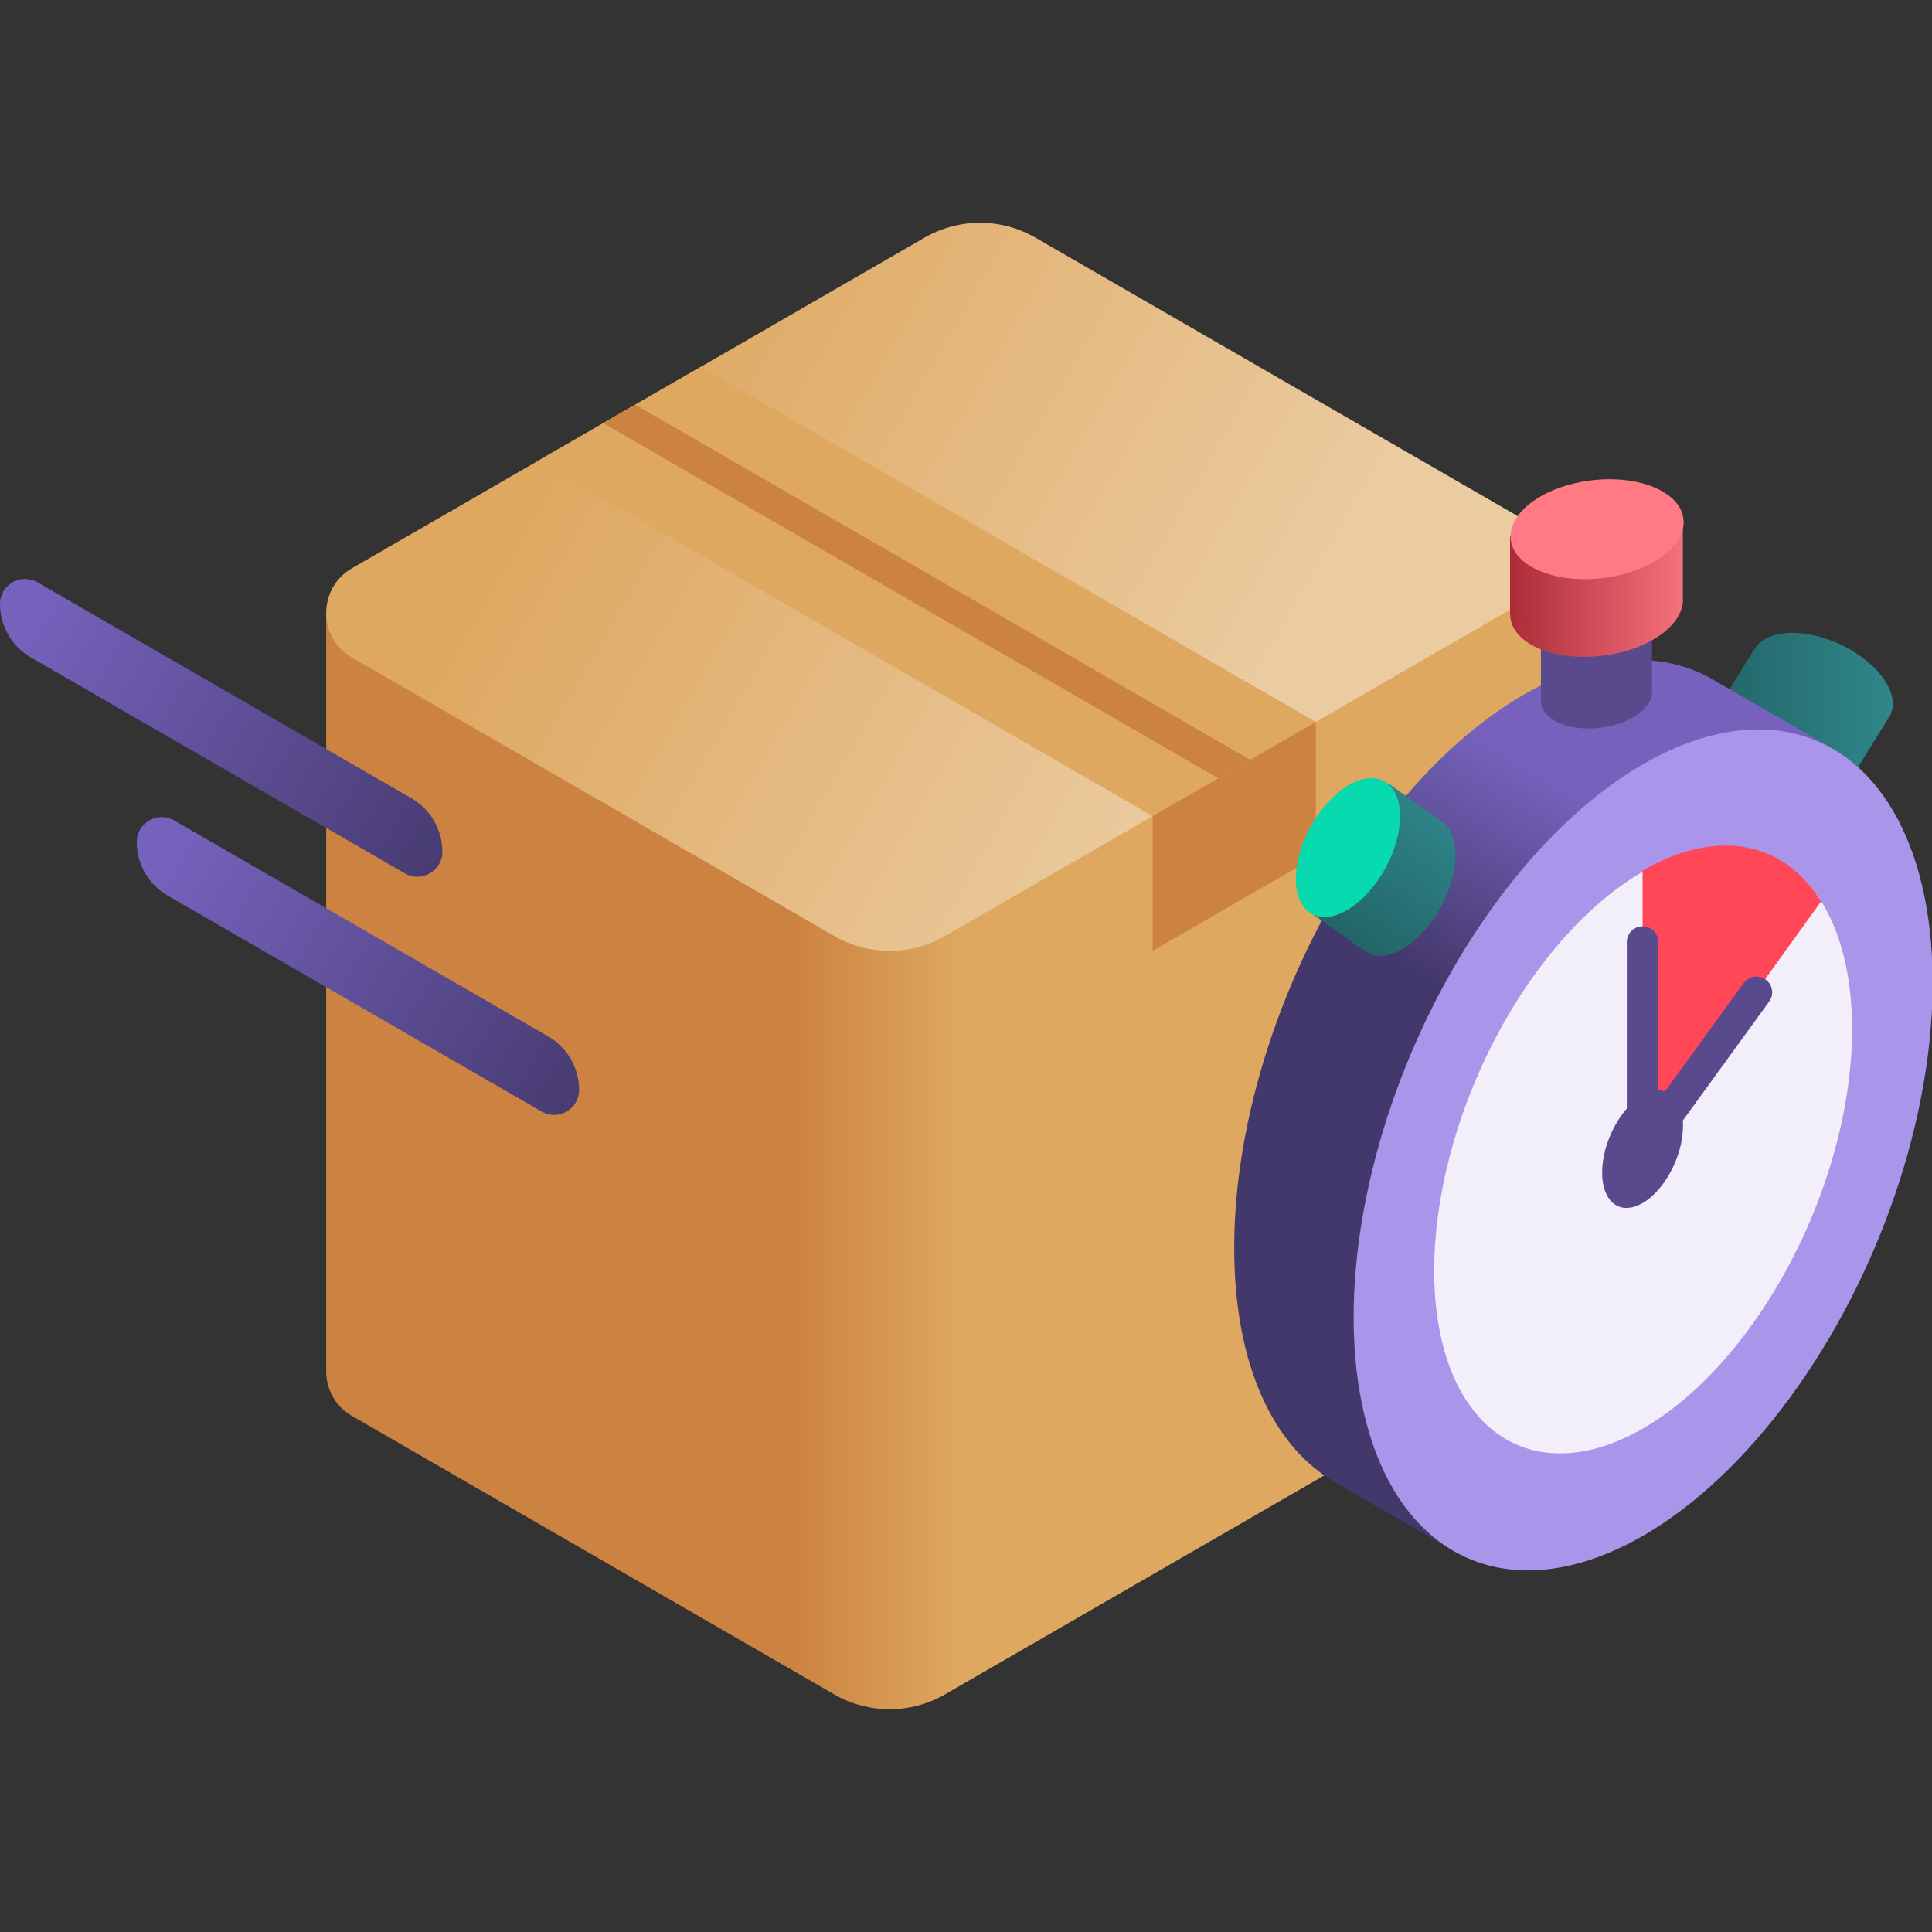
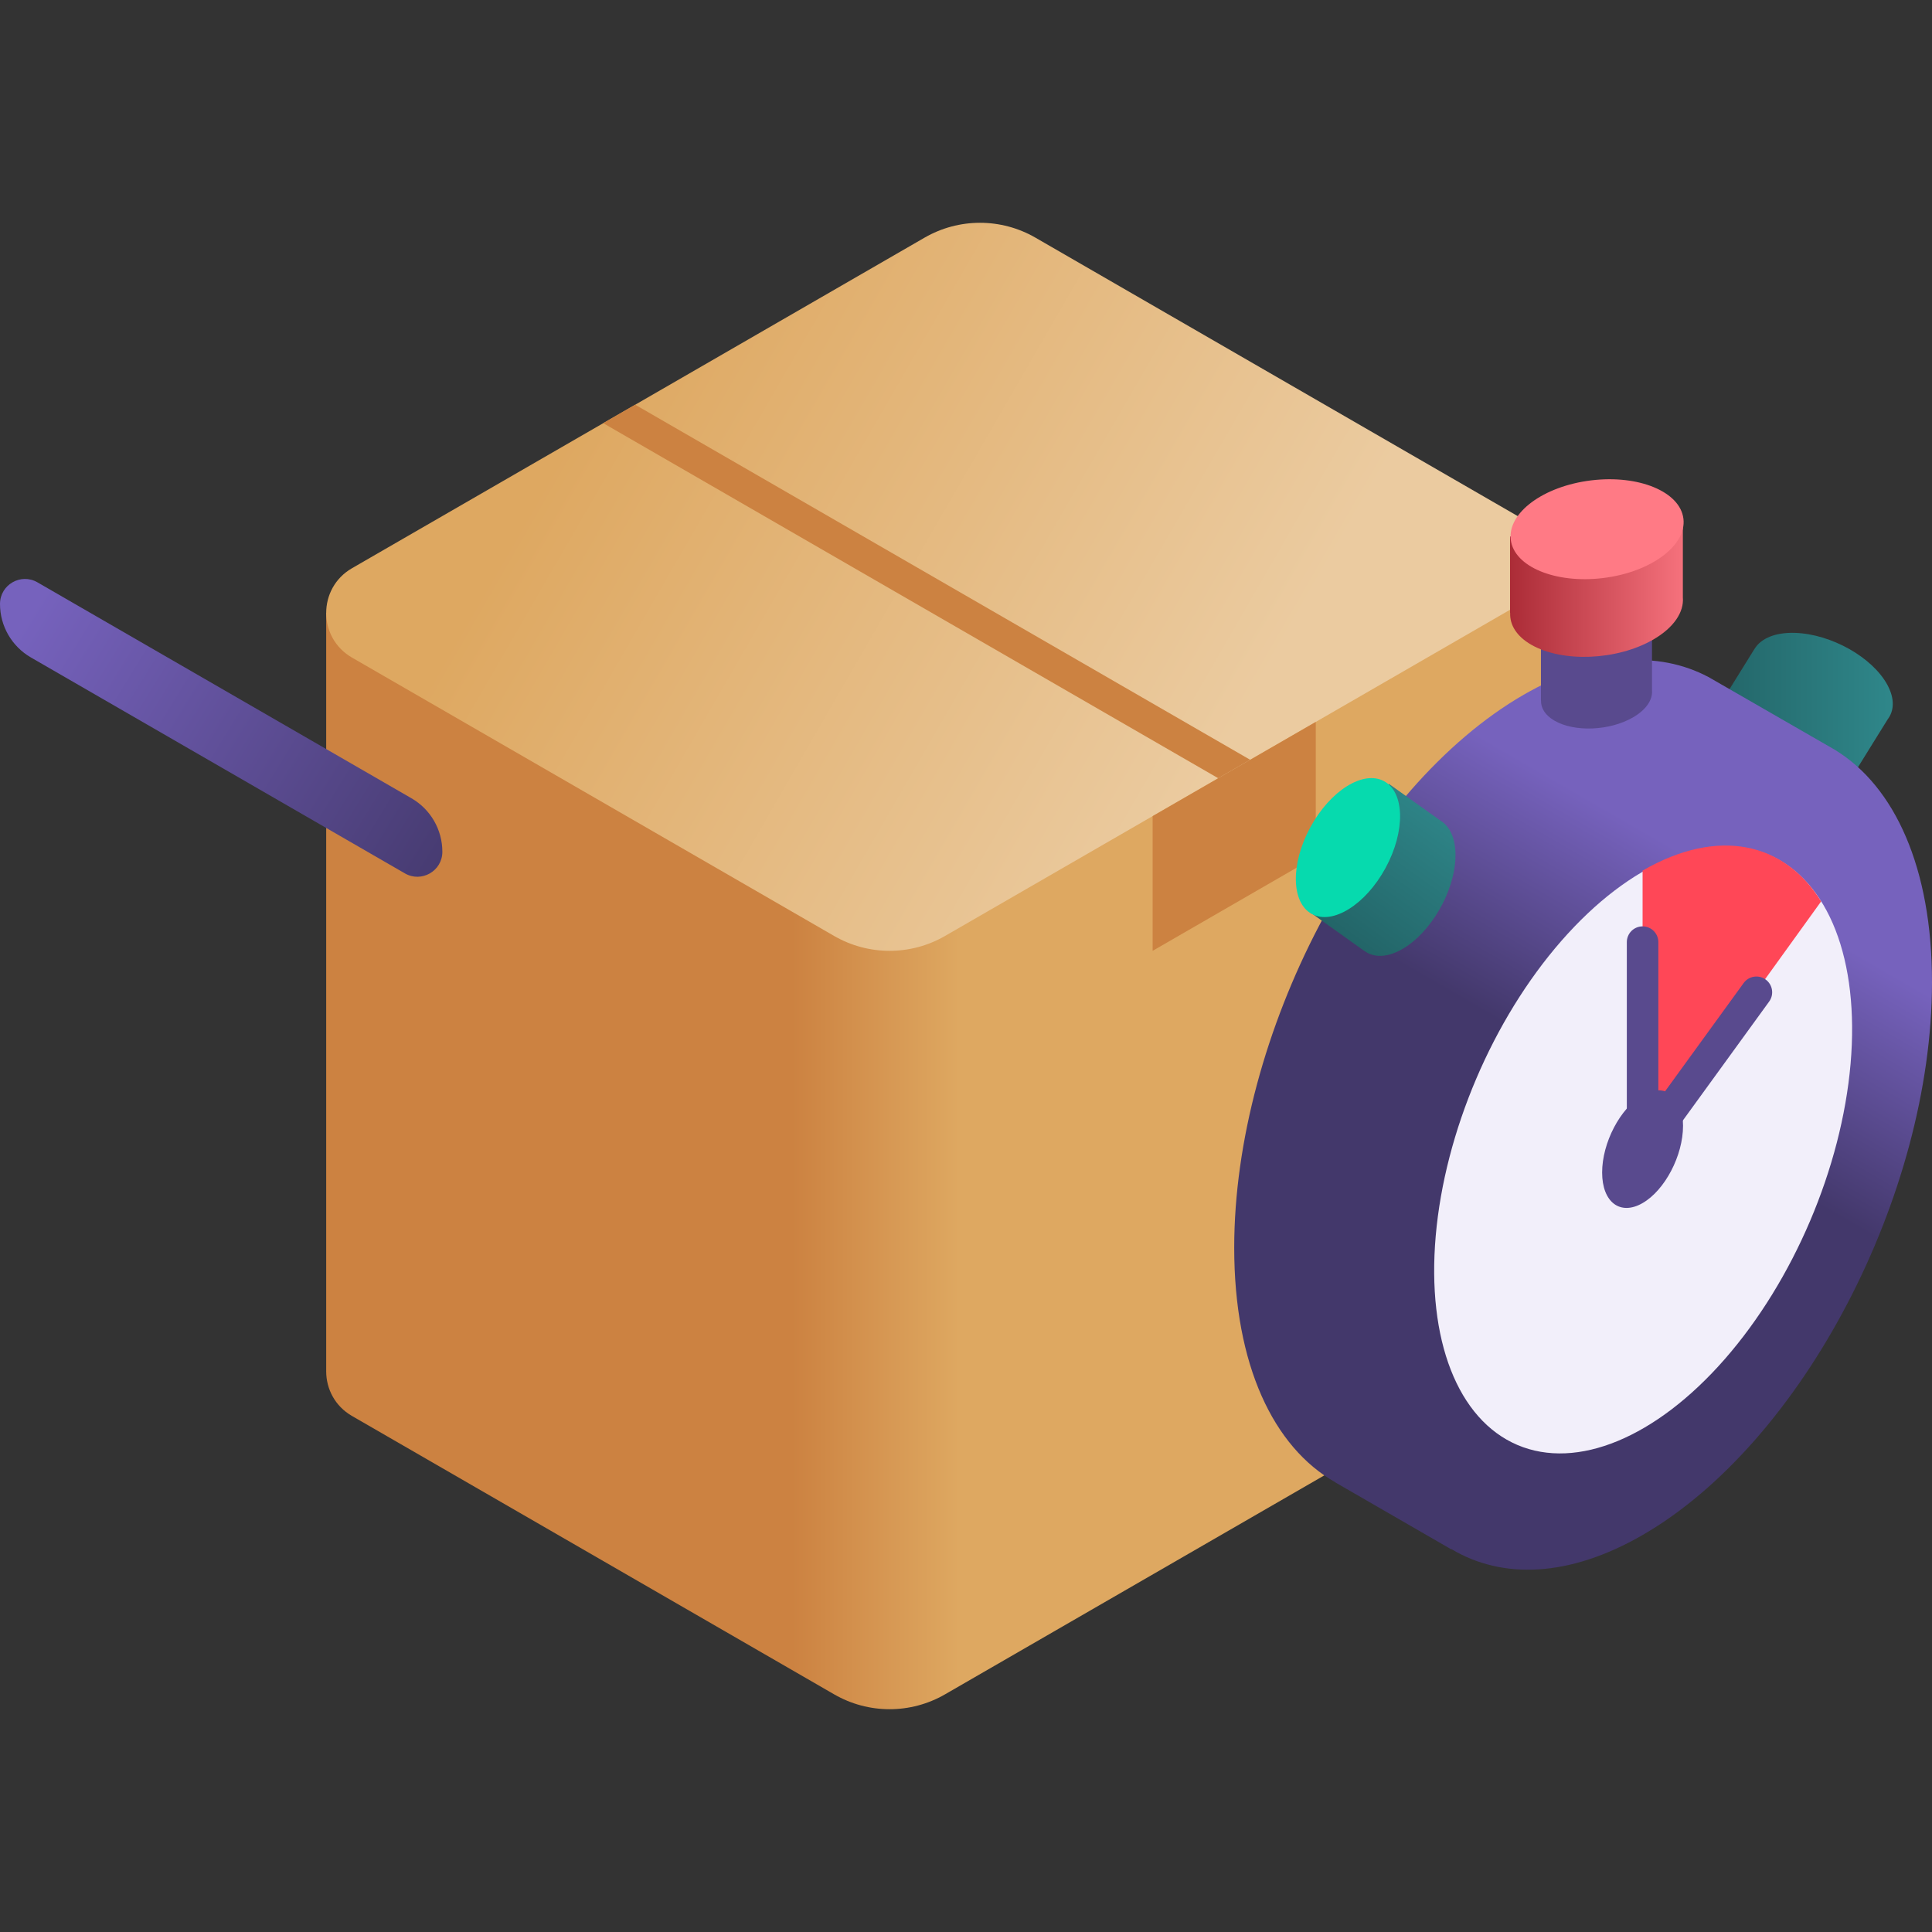
<svg xmlns="http://www.w3.org/2000/svg" xmlns:xlink="http://www.w3.org/1999/xlink" id="Capa_1" enable-background="new 0 0 512 512" height="512" viewBox="0 0 512 512" width="512">
  <rect x="0" y="0" width="512" height="512" fill="#333333" stroke="none" />
  <linearGradient id="lg1">
    <stop offset="0" stop-color="#236568" />
    <stop offset="1" stop-color="#2f878a" />
  </linearGradient>
  <linearGradient id="SVGID_1_" gradientUnits="userSpaceOnUse" x1="454.565" x2="501.607" xlink:href="#lg1" y1="188.626" y2="188.626" />
  <linearGradient id="SVGID_2_" gradientUnits="userSpaceOnUse" x1="209.969" x2="254.281" y1="300.776" y2="300.776">
    <stop offset="0" stop-color="#cc8241" />
    <stop offset="1" stop-color="#dea861" />
  </linearGradient>
  <linearGradient id="SVGID_3_" gradientUnits="userSpaceOnUse" x1="157.927" x2="323.871" y1="103.662" y2="199.47">
    <stop offset="0" stop-color="#dea861" />
    <stop offset="1" stop-color="#ebcba0" />
  </linearGradient>
  <linearGradient id="lg2">
    <stop offset="0" stop-color="#43386b" />
    <stop offset="1" stop-color="#7662bd" />
  </linearGradient>
  <linearGradient id="SVGID_4_" gradientUnits="userSpaceOnUse" x1="126.106" x2="8.347" xlink:href="#lg2" y1="234.424" y2="161.957" />
  <linearGradient id="SVGID_5_" gradientUnits="userSpaceOnUse" x1="162.34" x2="44.581" xlink:href="#lg2" y1="297.534" y2="225.066" />
  <linearGradient id="SVGID_6_" gradientUnits="userSpaceOnUse" x1="424.742" x2="456.264" xlink:href="#lg2" y1="286.448" y2="231.851" />
  <linearGradient id="SVGID_7_" gradientUnits="userSpaceOnUse" x1="400.176" x2="451.814" y1="156.587" y2="156.587">
    <stop offset="0" stop-color="#ab2c37" />
    <stop offset="1" stop-color="#ff7a85" />
  </linearGradient>
  <linearGradient id="SVGID_8_" gradientTransform="matrix(.581 -.814 .814 .581 -59.683 364.495)" gradientUnits="userSpaceOnUse" x1="336.199" x2="381.109" xlink:href="#lg1" y1="272.413" y2="272.413" />
  <g>
    <path d="m500.207 181.556c-3.93-7.337-14.903-13.533-24.509-13.838-5.291-.168-9.052 1.492-10.717 4.237l-.013-.007-9.303 14.991.024.012c-1.522 2.267-1.565 5.322.268 8.746 3.93 7.337 14.903 13.532 24.509 13.838 5.552.177 9.417-1.66 10.944-4.653l8.818-14.208-.005-.003c1.777-2.298 1.918-5.506-.016-9.115z" fill="url(#SVGID_1_)" />
    <g>
      <g>
        <path d="m409.018 349.572v-200.978l-322.574 13.833v200.977c-.001 4.605 2.278 9.21 6.836 11.842l127.785 73.777c9.088 5.247 20.285 5.247 29.373 0l151.744-87.609c4.558-2.632 6.836-7.237 6.836-11.842z" fill="url(#SVGID_2_)" />
        <path d="m93.28 150.587 151.744-87.609c9.088-5.247 20.285-5.247 29.373 0l127.785 73.777c9.115 5.263 9.115 18.419 0 23.681l-151.744 87.609c-9.088 5.247-20.285 5.247-29.373 0l-127.785-73.777c-9.115-5.263-9.115-18.419 0-23.681z" fill="url(#SVGID_3_)" />
-         <path d="m142.482 122.18 162.98 94.096 43.233-24.96-162.98-94.097z" fill="#dea861" />
        <g fill="#cc8241">
          <path d="m168.322 107.248 162.98 94.097-8.469 4.889-162.98-94.096z" />
          <path d="m305.462 216.276v35.703l43.233-24.96v-35.703z" />
        </g>
      </g>
    </g>
    <path d="m9.924 154.324 99.12 57.227c5.065 2.924 8.185 8.328 8.185 14.176 0 5.093-5.514 8.276-9.924 5.73l-99.12-57.227c-5.065-2.924-8.185-8.328-8.185-14.176 0-5.093 5.513-8.277 9.924-5.73z" fill="url(#SVGID_4_)" />
-     <path d="m46.158 217.434 99.119 57.227c5.065 2.924 8.185 8.328 8.185 14.176 0 5.093-5.513 8.276-9.924 5.73l-99.12-57.227c-5.065-2.924-8.185-8.328-8.185-14.176.001-5.094 5.514-8.277 9.925-5.73z" fill="url(#SVGID_5_)" />
    <g>
      <path d="m486.393 198.787.004-.008-33.653-19.374-.002.005c-13.284-7.039-30.349-6.036-48.966 4.712-42.359 24.456-76.697 90.066-76.697 146.545 0 31.051 10.393 52.848 26.778 62.143l-.012.025 30.748 17.752.032-.066c13.515 8.079 31.246 7.496 50.677-3.723 42.359-24.456 76.698-90.066 76.698-146.545 0-30.308-9.897-51.81-25.607-61.466z" fill="url(#SVGID_6_)" />
-       <ellipse cx="435.302" cy="304.535" fill="#a996eb" rx="117.745" ry="66.613" transform="matrix(.392 -.92 .92 .392 -15.36 585.84)" />
      <ellipse cx="435.302" cy="304.535" fill="#f2effa" rx="84.991" ry="48.083" transform="matrix(.392 -.92 .92 .392 -15.361 585.84)" />
      <path d="m482.62 238.879c-9.716-15.663-27.272-19.733-47.318-8.16v73.816z" fill="#ff4757" />
      <path d="m446.023 298.345c0-7.894-4.8-11.523-10.721-8.105s-10.72 12.589-10.72 20.484 4.8 11.523 10.72 8.104c5.921-3.418 10.721-12.588 10.721-20.483z" fill="#594a8e" />
      <g>
        <path d="m431.125 317.401v-67.726c0-2.307 1.87-4.177 4.177-4.177s4.177 1.87 4.177 4.177v41.993l22.607-31.154c1.355-1.865 3.965-2.285 5.833-.927 1.867 1.354 2.282 3.966.928 5.833z" fill="#594a8e" />
      </g>
    </g>
    <g>
      <path d="m437.797 182.944v-15.239l-29.433 1.982v15.919l.02-.002c-.072 2.016 1.091 3.951 3.576 5.386 5.326 3.075 14.629 2.689 20.779-.861 3.555-2.052 5.266-4.711 5.058-7.185z" fill="#594a8e" />
      <path d="m445.977 158.324v-19.227l-45.801 3.085v20.286l.031-.003c-.113 3.137 1.698 6.149 5.564 8.381 8.288 4.785 22.765 4.185 32.335-1.34 5.531-3.194 8.193-7.333 7.871-11.182z" fill="url(#SVGID_7_)" />
      <ellipse cx="423.099" cy="140.207" fill="#ff7a85" rx="23.038" ry="13.034" transform="matrix(.993 -.121 .121 .993 -13.855 52.217)" />
    </g>
    <g>
      <path d="m381.681 217.435-13.613-9.711-20.949 33.986 14.363 10.246.014-.023c2.164 1.664 5.211 1.904 8.745.294 7.574-3.451 14.461-14.004 15.382-23.571.532-5.53-1.054-9.505-3.942-11.221z" fill="url(#SVGID_8_)" />
      <ellipse cx="357.299" cy="224.483" fill="#06daae" rx="20.036" ry="11.335" transform="matrix(.478 -.878 .878 .478 -10.662 431.026)" />
    </g>
  </g>
</svg>